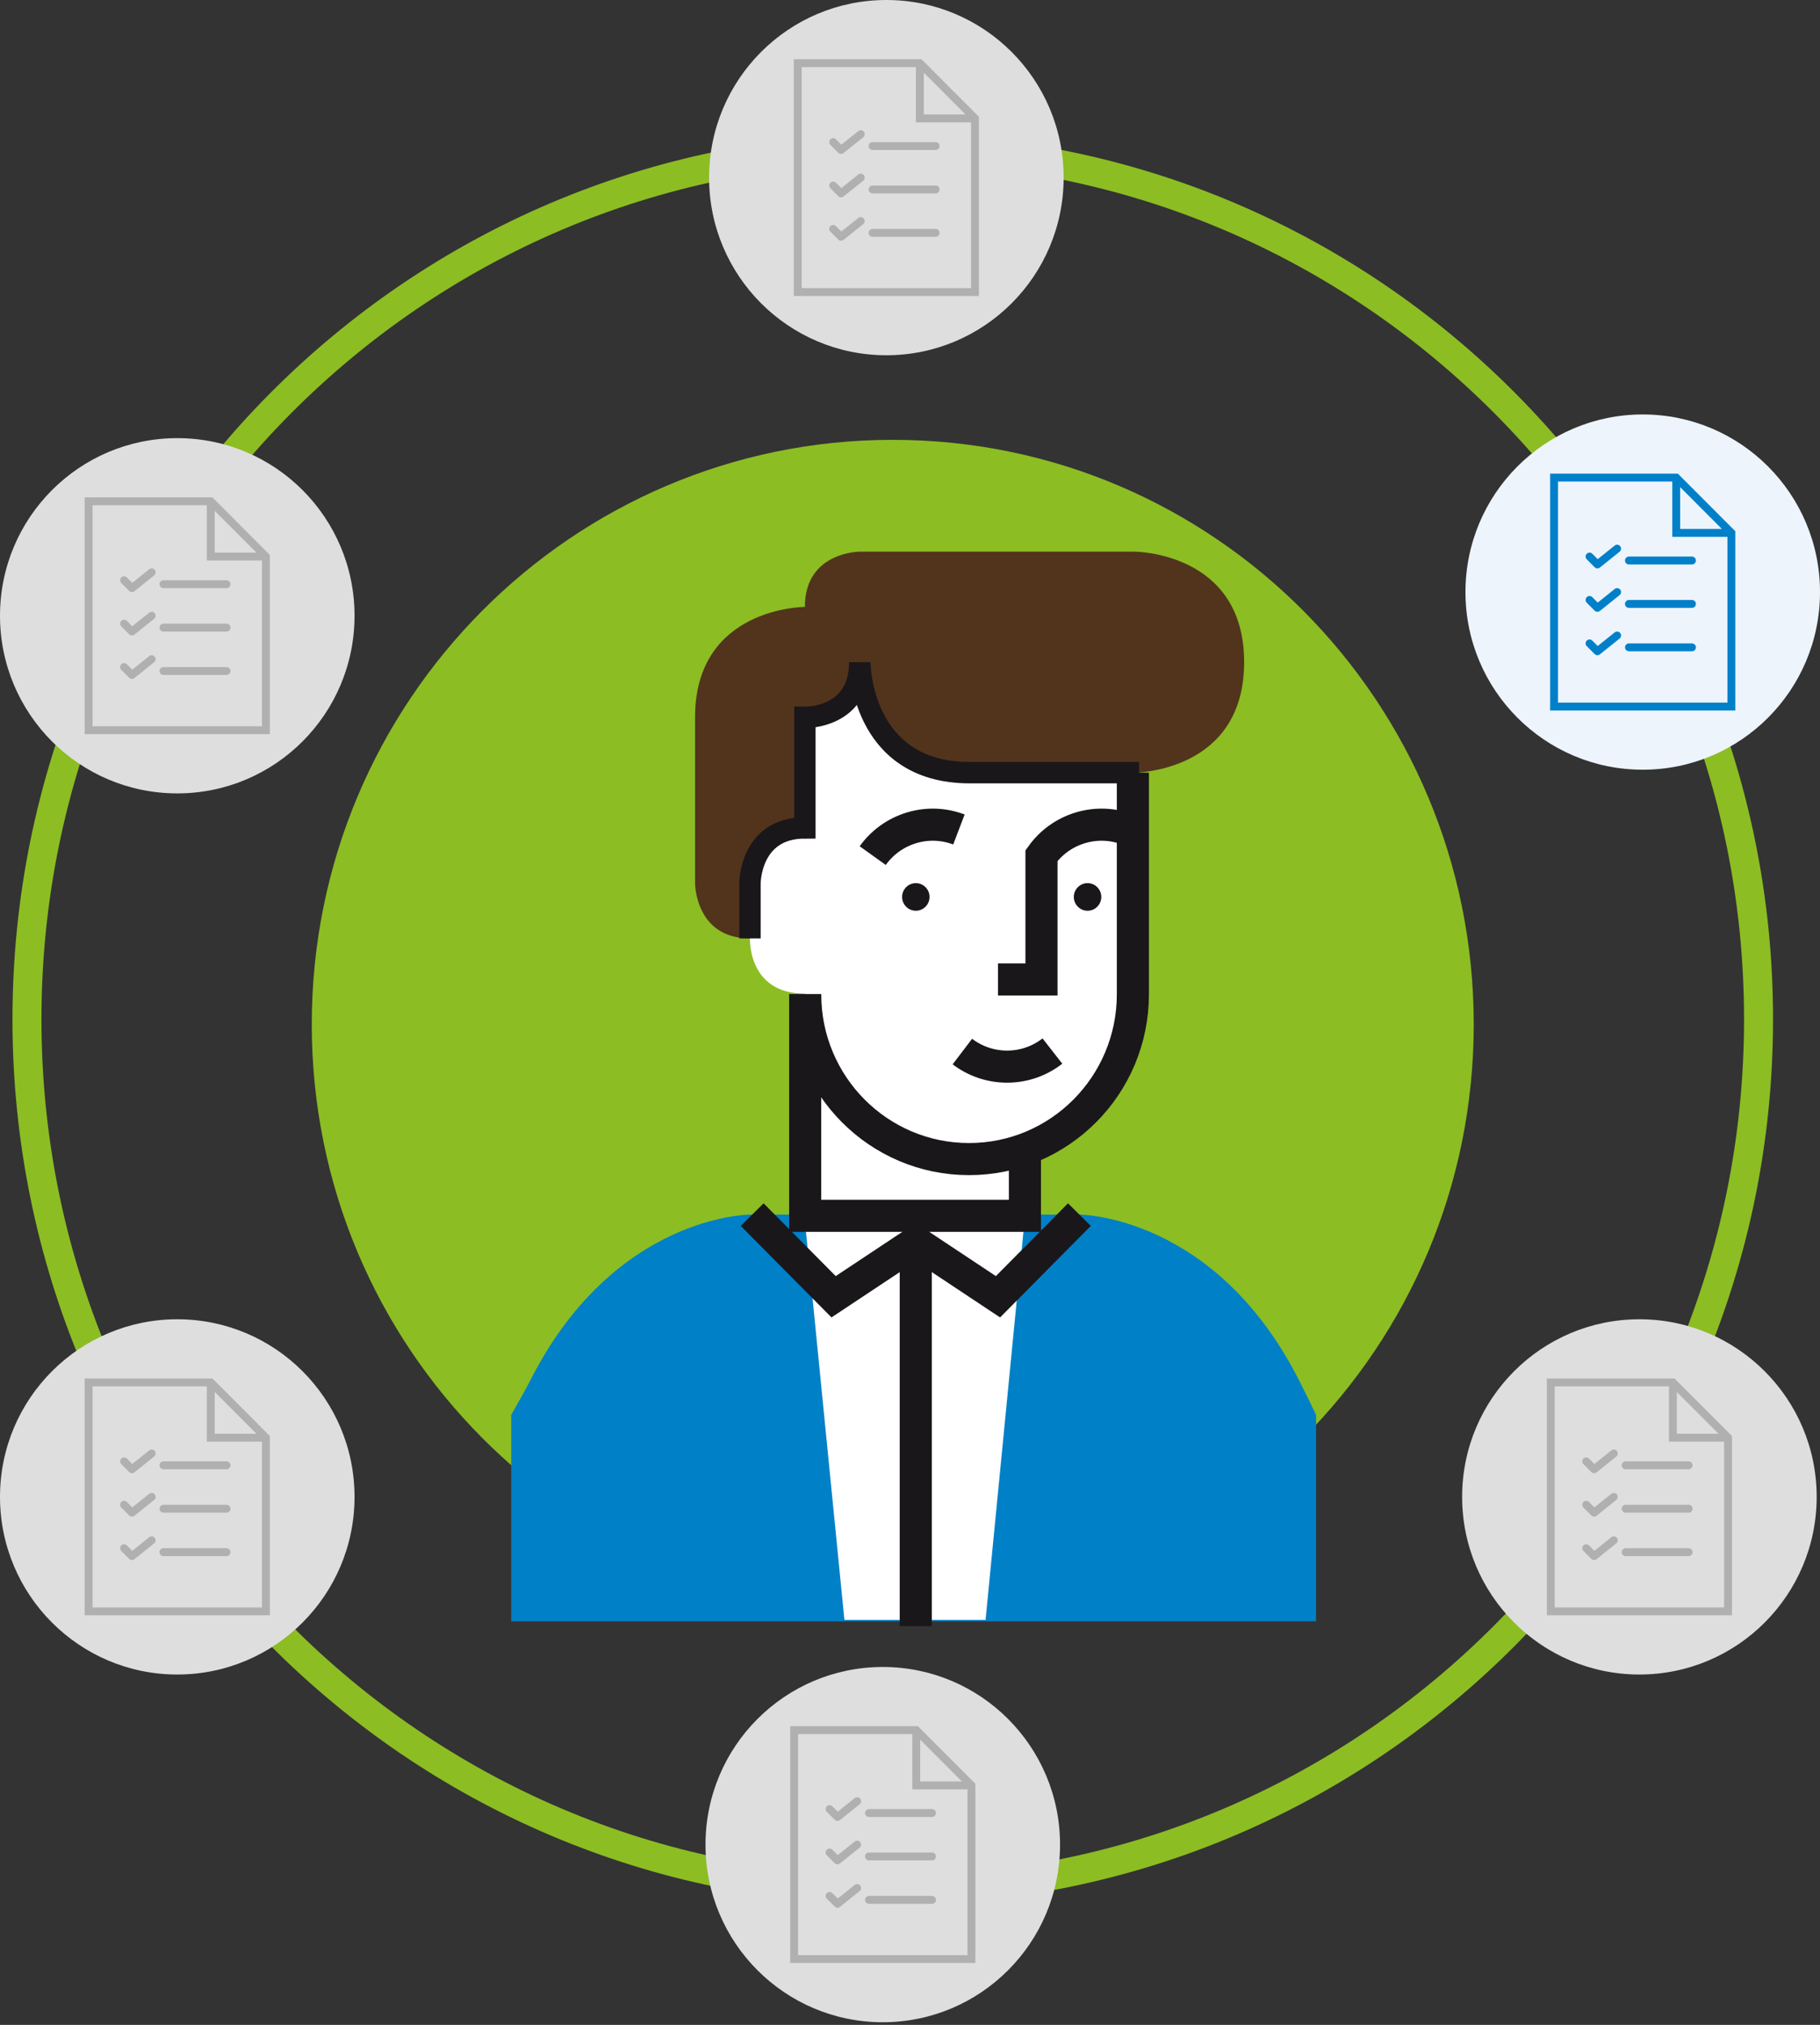
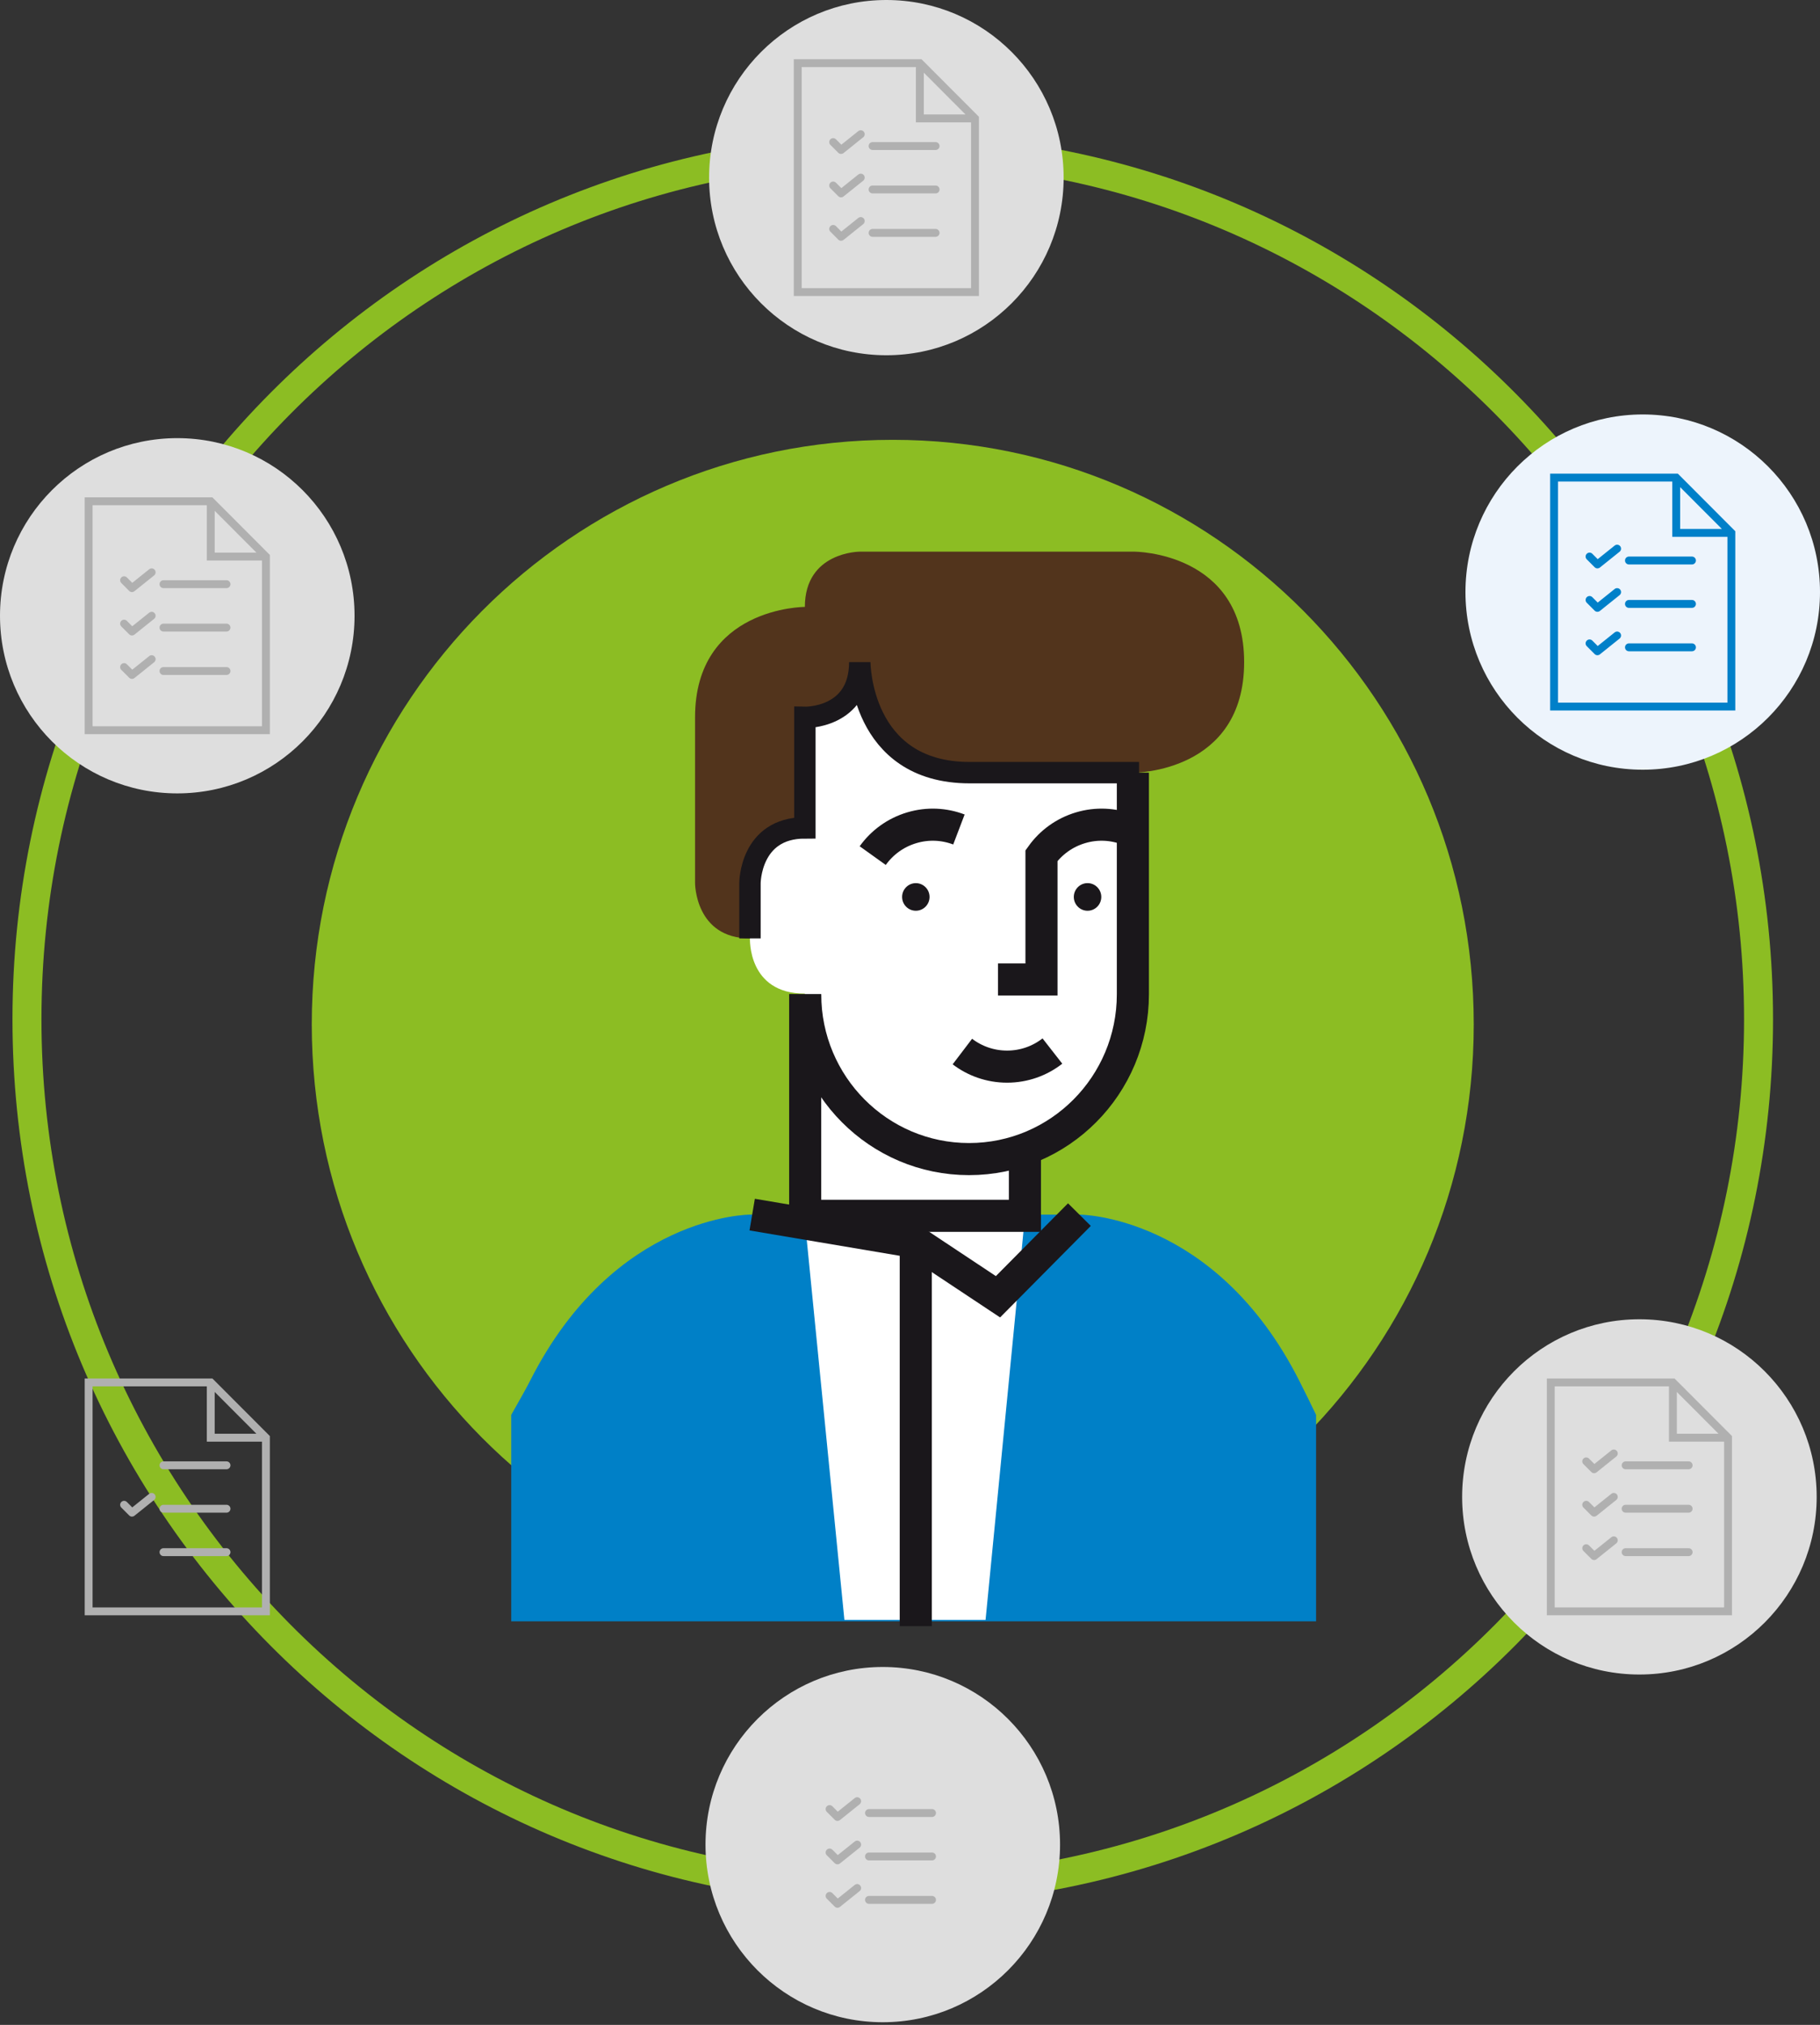
<svg xmlns="http://www.w3.org/2000/svg" width="178" height="198" viewBox="0 0 178 198" fill="none">
  <rect x="0" y="0" width="178" height="198" fill="#333333" stroke="none" />
  <path d="M87.314 184.837C134.079 184.837 171.99 146.704 171.99 99.664C171.99 52.624 134.079 14.491 87.314 14.491C40.548 14.491 2.637 52.624 2.637 99.664C2.637 146.704 40.548 184.837 87.314 184.837Z" stroke="#8CBD23" stroke-width="2.835" stroke-miterlimit="10" />
  <path d="M87.314 157.317C118.696 157.317 144.136 131.728 144.136 100.162C144.136 68.596 118.696 43.007 87.314 43.007C55.932 43.007 30.491 68.596 30.491 100.162C30.491 131.728 55.932 157.317 87.314 157.317Z" fill="#8CBD23" />
  <path d="M73.348 91.756V86.354C73.348 86.354 73.348 80.952 78.718 80.952V70.148C78.718 70.148 84.088 70.275 84.088 64.746C84.088 75.551 94.829 75.551 94.829 75.551H110.94V97.158C110.94 104.22 106.446 110.226 100.178 112.443L100.198 112.437V118.766H78.718V97.158C73.096 97.158 73.348 91.756 73.348 91.756Z" fill="white" />
  <path d="M110.94 75.551C110.94 75.551 121.68 75.551 121.68 64.746C121.68 53.942 110.94 53.942 110.94 53.942H84.088C84.088 53.942 78.718 53.942 78.718 59.344C78.718 59.344 67.977 59.344 67.977 70.148C67.977 80.953 67.977 86.354 67.977 86.354C67.977 86.354 67.977 91.756 73.347 91.756V86.354C73.347 86.354 73.347 80.952 78.717 80.952V70.148C78.717 70.148 84.087 70.275 84.087 64.746C84.087 64.746 84.087 75.551 94.828 75.551H110.94Z" fill="#52341C" />
  <path d="M51.867 134.97C60.089 118.766 73.348 118.766 73.348 118.766H105.57C105.57 118.766 118.828 118.766 127.05 134.97C127.624 136.098 128.176 137.223 128.716 138.347V158.535H50V138.347C50.852 136.853 51.498 135.699 51.867 134.97Z" fill="#0080C7" />
  <path d="M82.585 158.398L78.718 119.377H100.199L96.39 158.398H82.585Z" fill="white" />
  <path d="M73.348 91.756V86.354C73.348 86.354 73.348 80.952 78.718 80.952V70.148C78.718 70.148 84.088 70.275 84.088 64.746C84.088 64.746 84.088 75.551 94.829 75.551H111.401" stroke="#1A171B" stroke-width="2.093" stroke-miterlimit="10" />
  <path d="M89.57 89.054C90.311 89.054 90.912 88.45 90.912 87.704C90.912 86.959 90.311 86.355 89.57 86.355C88.828 86.355 88.228 86.959 88.228 87.704C88.228 88.45 88.828 89.054 89.57 89.054Z" fill="#1A171B" />
  <path d="M106.365 89.055C107.107 89.055 107.708 88.45 107.708 87.704C107.708 86.958 107.107 86.353 106.365 86.353C105.624 86.353 105.022 86.958 105.022 87.704C105.022 88.45 105.624 89.055 106.365 89.055Z" fill="#1A171B" />
  <path d="M110.798 75.551V97.218C110.798 106.12 103.624 113.337 94.774 113.337C85.924 113.337 78.749 106.121 78.749 97.218" stroke="#1A171B" stroke-width="3.139" stroke-miterlimit="10" />
  <path d="M78.749 97.217V118.884H100.239V112.352" stroke="#1A171B" stroke-width="3.139" stroke-miterlimit="10" />
  <path d="M94.122 102.822C95.337 103.747 96.853 104.297 98.494 104.297C100.165 104.297 101.703 103.729 102.928 102.773" stroke="#1A171B" stroke-width="3.139" stroke-miterlimit="10" />
  <path d="M93.785 81.109C92.359 80.566 90.752 80.469 89.177 80.939C87.575 81.415 86.26 82.398 85.354 83.663" stroke="#1A171B" stroke-width="3.139" stroke-miterlimit="10" />
  <path d="M110.292 81.109C108.865 80.566 107.258 80.469 105.683 80.939C104.081 81.415 102.766 82.398 101.859 83.663V95.777H97.604" stroke="#1A171B" stroke-width="3.139" stroke-miterlimit="10" />
-   <path d="M73.565 118.766L81.528 126.799L89.563 121.466H89.57L97.605 126.799L105.569 118.766" stroke="#1A171B" stroke-width="3.139" stroke-miterlimit="10" />
+   <path d="M73.565 118.766L89.563 121.466H89.57L97.605 126.799L105.569 118.766" stroke="#1A171B" stroke-width="3.139" stroke-miterlimit="10" />
  <path d="M89.563 121.466V159.008" stroke="#1A171B" stroke-width="3.139" stroke-miterlimit="10" />
  <g clip-path="url(#clip0)">
    <g clip-path="url(#clip1)">
-       <path d="M17.338 163.737C26.913 163.737 34.675 155.961 34.675 146.368C34.675 136.776 26.913 129 17.338 129C7.762 129 0 136.776 0 146.368C0 155.961 7.762 163.737 17.338 163.737Z" fill="#DEDEDE" />
      <g clip-path="url(#clip2)">
        <path d="M20.772 134.789H8.284V157.947H26.392V140.419L20.772 134.789ZM20.998 136.107L25.076 140.193H20.998V136.107ZM9.054 157.175V135.561H20.227V140.965H25.621V157.175H9.054Z" fill="#B0B0B0" />
        <path d="M22.154 142.895H15.989C15.777 142.895 15.604 143.067 15.604 143.28C15.604 143.494 15.777 143.666 15.989 143.666H22.154C22.366 143.666 22.539 143.494 22.539 143.28C22.539 143.067 22.366 142.895 22.154 142.895Z" fill="#B0B0B0" />
-         <path d="M14.593 141.821L12.935 143.149L12.409 142.622C12.258 142.471 12.015 142.471 11.864 142.622C11.713 142.772 11.713 143.016 11.864 143.167L12.635 143.939C12.709 144.014 12.808 144.052 12.907 144.052C12.992 144.052 13.077 144.025 13.147 143.968L15.074 142.424C15.24 142.29 15.267 142.048 15.134 141.881C15.001 141.715 14.759 141.688 14.593 141.821Z" fill="#B0B0B0" />
        <path d="M22.154 147.14H15.989C15.777 147.14 15.604 147.312 15.604 147.526C15.604 147.739 15.777 147.912 15.989 147.912H22.154C22.366 147.912 22.539 147.739 22.539 147.526C22.539 147.312 22.366 147.14 22.154 147.14Z" fill="#B0B0B0" />
        <path d="M14.593 146.066L12.935 147.394L12.409 146.867C12.258 146.716 12.015 146.716 11.864 146.867C11.713 147.018 11.713 147.261 11.864 147.412L12.635 148.184C12.709 148.259 12.808 148.297 12.907 148.297C12.992 148.297 13.077 148.27 13.147 148.213L15.074 146.669C15.24 146.535 15.267 146.293 15.134 146.126C15.001 145.96 14.759 145.933 14.593 146.066Z" fill="#B0B0B0" />
        <path d="M22.154 151.386H15.989C15.777 151.386 15.604 151.558 15.604 151.772C15.604 151.985 15.777 152.158 15.989 152.158H22.154C22.366 152.158 22.539 151.985 22.539 151.772C22.539 151.558 22.366 151.386 22.154 151.386Z" fill="#B0B0B0" />
-         <path d="M14.593 150.312L12.935 151.64L12.409 151.113C12.258 150.962 12.015 150.962 11.864 151.113C11.713 151.264 11.713 151.508 11.864 151.658L12.635 152.43C12.709 152.505 12.808 152.544 12.907 152.544C12.992 152.544 13.077 152.516 13.147 152.459L15.074 150.915C15.24 150.782 15.267 150.539 15.134 150.372C15.001 150.206 14.759 150.179 14.593 150.312Z" fill="#B0B0B0" />
      </g>
    </g>
  </g>
  <g clip-path="url(#clip3)">
    <g clip-path="url(#clip4)">
      <path d="M86.338 197.737C95.913 197.737 103.675 189.961 103.675 180.368C103.675 170.776 95.913 163 86.338 163C76.762 163 69 170.776 69 180.368C69 189.961 76.762 197.737 86.338 197.737Z" fill="#DEDEDE" />
      <g clip-path="url(#clip5)">
-         <path d="M89.772 168.789H77.284V191.947H95.392V174.419L89.772 168.789ZM89.998 170.107L94.076 174.193H89.998V170.107ZM78.054 191.175V169.561H89.227V174.965H94.621V191.175H78.054Z" fill="#B0B0B0" />
        <path d="M91.154 176.895H84.989C84.776 176.895 84.604 177.067 84.604 177.28C84.604 177.494 84.776 177.666 84.989 177.666H91.154C91.366 177.666 91.539 177.494 91.539 177.28C91.539 177.067 91.366 176.895 91.154 176.895Z" fill="#B0B0B0" />
        <path d="M83.593 175.821L81.936 177.149L81.409 176.622C81.258 176.471 81.015 176.471 80.864 176.622C80.713 176.772 80.713 177.016 80.864 177.167L81.635 177.939C81.709 178.014 81.808 178.052 81.907 178.052C81.992 178.052 82.077 178.025 82.147 177.968L84.074 176.424C84.24 176.29 84.267 176.048 84.134 175.881C84.001 175.715 83.759 175.688 83.593 175.821Z" fill="#B0B0B0" />
        <path d="M91.154 181.14H84.989C84.776 181.14 84.604 181.312 84.604 181.526C84.604 181.739 84.776 181.912 84.989 181.912H91.154C91.366 181.912 91.539 181.739 91.539 181.526C91.539 181.312 91.366 181.14 91.154 181.14Z" fill="#B0B0B0" />
        <path d="M83.593 180.066L81.936 181.394L81.409 180.867C81.258 180.716 81.015 180.716 80.864 180.867C80.713 181.018 80.713 181.261 80.864 181.412L81.635 182.184C81.709 182.259 81.808 182.297 81.907 182.297C81.992 182.297 82.077 182.27 82.147 182.213L84.074 180.669C84.24 180.535 84.267 180.293 84.134 180.126C84.001 179.96 83.759 179.933 83.593 180.066Z" fill="#B0B0B0" />
        <path d="M91.154 185.386H84.989C84.776 185.386 84.604 185.558 84.604 185.772C84.604 185.985 84.776 186.158 84.989 186.158H91.154C91.366 186.158 91.539 185.985 91.539 185.772C91.539 185.558 91.366 185.386 91.154 185.386Z" fill="#B0B0B0" />
        <path d="M83.593 184.312L81.936 185.64L81.409 185.113C81.258 184.962 81.015 184.962 80.864 185.113C80.713 185.264 80.713 185.508 80.864 185.658L81.635 186.43C81.709 186.505 81.808 186.544 81.907 186.544C81.992 186.544 82.077 186.516 82.147 186.459L84.074 184.915C84.24 184.782 84.267 184.539 84.134 184.372C84.001 184.206 83.759 184.179 83.593 184.312Z" fill="#B0B0B0" />
      </g>
    </g>
  </g>
  <g clip-path="url(#clip6)">
    <g clip-path="url(#clip7)">
      <path d="M17.338 77.579C26.913 77.579 34.675 69.802 34.675 60.21C34.675 50.618 26.913 42.842 17.338 42.842C7.762 42.842 0 50.618 0 60.21C0 69.802 7.762 77.579 17.338 77.579Z" fill="#DEDEDE" />
      <g clip-path="url(#clip8)">
        <path d="M20.772 48.631H8.284V71.789H26.392V54.261L20.772 48.631ZM20.998 49.949L25.076 54.034H20.998V49.949ZM9.054 71.017V49.403H20.227V54.806H25.621V71.017H9.054Z" fill="#B0B0B0" />
        <path d="M22.154 56.736H15.989C15.777 56.736 15.604 56.909 15.604 57.122C15.604 57.336 15.777 57.508 15.989 57.508H22.154C22.366 57.508 22.539 57.336 22.539 57.122C22.539 56.909 22.366 56.736 22.154 56.736Z" fill="#B0B0B0" />
        <path d="M14.593 55.663L12.935 56.991L12.409 56.463C12.258 56.312 12.015 56.312 11.864 56.463C11.713 56.614 11.713 56.858 11.864 57.009L12.635 57.781C12.709 57.856 12.808 57.894 12.907 57.894C12.992 57.894 13.077 57.866 13.147 57.81L15.074 56.266C15.24 56.132 15.267 55.889 15.134 55.723C15.001 55.556 14.759 55.53 14.593 55.663Z" fill="#B0B0B0" />
        <path d="M22.154 60.981H15.989C15.777 60.981 15.604 61.154 15.604 61.367C15.604 61.581 15.777 61.753 15.989 61.753H22.154C22.366 61.753 22.539 61.581 22.539 61.367C22.539 61.154 22.366 60.981 22.154 60.981Z" fill="#B0B0B0" />
        <path d="M14.593 59.908L12.935 61.236L12.409 60.708C12.258 60.557 12.015 60.557 11.864 60.708C11.713 60.859 11.713 61.103 11.864 61.254L12.635 62.026C12.709 62.101 12.808 62.139 12.907 62.139C12.992 62.139 13.077 62.111 13.147 62.055L15.074 60.511C15.24 60.377 15.267 60.135 15.134 59.968C15.001 59.801 14.759 59.775 14.593 59.908Z" fill="#B0B0B0" />
        <path d="M22.154 65.228H15.989C15.777 65.228 15.604 65.4 15.604 65.614C15.604 65.827 15.777 65.999 15.989 65.999H22.154C22.366 65.999 22.539 65.827 22.539 65.614C22.539 65.4 22.366 65.228 22.154 65.228Z" fill="#B0B0B0" />
        <path d="M14.593 64.154L12.935 65.482L12.409 64.954C12.258 64.804 12.015 64.804 11.864 64.954C11.713 65.105 11.713 65.349 11.864 65.5L12.635 66.272C12.709 66.347 12.808 66.385 12.907 66.385C12.992 66.385 13.077 66.358 13.147 66.301L15.074 64.757C15.24 64.623 15.267 64.381 15.134 64.214C15.001 64.047 14.759 64.021 14.593 64.154Z" fill="#B0B0B0" />
      </g>
    </g>
  </g>
  <g clip-path="url(#clip9)">
    <path d="M86.688 34.737C96.264 34.737 104.026 26.961 104.026 17.368C104.026 7.776 96.264 0 86.688 0C77.113 0 69.351 7.776 69.351 17.368C69.351 26.961 77.113 34.737 86.688 34.737Z" fill="#DEDEDE" />
    <g clip-path="url(#clip10)">
      <path d="M90.123 5.789H77.634V28.947H95.742V11.419L90.123 5.789ZM90.349 7.107L94.427 11.193H90.349V7.107ZM78.405 28.175V6.561H89.578V11.964H94.972V28.175H78.405Z" fill="#B0B0B0" />
      <path d="M91.504 13.895H85.34C85.127 13.895 84.955 14.067 84.955 14.28C84.955 14.494 85.127 14.666 85.34 14.666H91.504C91.717 14.666 91.89 14.494 91.89 14.28C91.89 14.067 91.717 13.895 91.504 13.895Z" fill="#B0B0B0" />
      <path d="M83.943 12.821L82.286 14.149L81.759 13.621C81.609 13.471 81.365 13.471 81.215 13.621C81.064 13.772 81.064 14.016 81.215 14.167L81.985 14.939C82.06 15.014 82.159 15.052 82.258 15.052C82.342 15.052 82.427 15.024 82.498 14.968L84.424 13.424C84.591 13.29 84.617 13.048 84.484 12.881C84.352 12.714 84.109 12.688 83.943 12.821Z" fill="#B0B0B0" />
      <path d="M91.504 18.14H85.34C85.127 18.14 84.955 18.312 84.955 18.526C84.955 18.739 85.127 18.912 85.34 18.912H91.504C91.717 18.912 91.89 18.739 91.89 18.526C91.89 18.312 91.717 18.14 91.504 18.14Z" fill="#B0B0B0" />
      <path d="M83.943 17.066L82.286 18.394L81.759 17.867C81.609 17.716 81.365 17.716 81.215 17.867C81.064 18.018 81.064 18.262 81.215 18.412L81.985 19.184C82.06 19.259 82.159 19.297 82.258 19.297C82.342 19.297 82.427 19.27 82.498 19.213L84.424 17.669C84.591 17.535 84.617 17.293 84.484 17.126C84.352 16.96 84.109 16.933 83.943 17.066Z" fill="#B0B0B0" />
      <path d="M91.504 22.386H85.34C85.127 22.386 84.955 22.558 84.955 22.772C84.955 22.985 85.127 23.158 85.34 23.158H91.504C91.717 23.158 91.89 22.985 91.89 22.772C91.89 22.558 91.717 22.386 91.504 22.386Z" fill="#B0B0B0" />
      <path d="M83.943 21.312L82.286 22.64L81.759 22.113C81.609 21.962 81.365 21.962 81.215 22.113C81.064 22.264 81.064 22.508 81.215 22.659L81.985 23.43C82.06 23.505 82.159 23.544 82.258 23.544C82.342 23.544 82.427 23.516 82.498 23.459L84.424 21.915C84.591 21.782 84.617 21.539 84.484 21.372C84.352 21.206 84.109 21.179 83.943 21.312Z" fill="#B0B0B0" />
    </g>
  </g>
  <g clip-path="url(#clip11)">
    <path d="M160.662 75.263C170.238 75.263 178 67.487 178 57.895C178 48.303 170.238 40.526 160.662 40.526C151.087 40.526 143.325 48.303 143.325 57.895C143.325 67.487 151.087 75.263 160.662 75.263Z" fill="#EDF4FC" />
    <g clip-path="url(#clip12)">
      <path d="M164.097 46.315H151.608V69.473H169.716V51.945L164.097 46.315ZM164.323 47.633L168.401 51.719H164.323V47.633ZM152.379 68.701V47.087H163.552V52.491H168.946V68.701H152.379Z" fill="#0080C9" />
      <path d="M165.478 54.421H159.314C159.101 54.421 158.929 54.593 158.929 54.807C158.929 55.02 159.101 55.193 159.314 55.193H165.478C165.691 55.193 165.864 55.02 165.864 54.807C165.864 54.593 165.691 54.421 165.478 54.421Z" fill="#0080C9" />
      <path d="M157.917 53.347L156.26 54.675L155.733 54.148C155.583 53.997 155.339 53.997 155.189 54.148C155.038 54.299 155.038 54.543 155.189 54.694L155.959 55.466C156.034 55.541 156.133 55.579 156.232 55.579C156.316 55.579 156.402 55.551 156.472 55.494L158.398 53.95C158.565 53.817 158.591 53.574 158.459 53.408C158.326 53.241 158.083 53.214 157.917 53.347Z" fill="#0080C9" />
      <path d="M165.478 58.666H159.314C159.101 58.666 158.929 58.839 158.929 59.052C158.929 59.265 159.101 59.438 159.314 59.438H165.478C165.691 59.438 165.864 59.265 165.864 59.052C165.864 58.839 165.691 58.666 165.478 58.666Z" fill="#0080C9" />
      <path d="M157.917 57.593L156.26 58.921L155.733 58.393C155.583 58.242 155.339 58.242 155.189 58.393C155.038 58.544 155.038 58.788 155.189 58.939L155.959 59.711C156.034 59.786 156.133 59.824 156.232 59.824C156.316 59.824 156.402 59.796 156.472 59.739L158.398 58.195C158.565 58.062 158.591 57.819 158.459 57.653C158.326 57.486 158.083 57.459 157.917 57.593Z" fill="#0080C9" />
      <path d="M165.478 62.912H159.314C159.101 62.912 158.929 63.085 158.929 63.298C158.929 63.511 159.101 63.684 159.314 63.684H165.478C165.691 63.684 165.864 63.511 165.864 63.298C165.864 63.085 165.691 62.912 165.478 62.912Z" fill="#0080C9" />
      <path d="M157.917 61.839L156.26 63.167L155.733 62.639C155.583 62.488 155.339 62.488 155.189 62.639C155.038 62.79 155.038 63.034 155.189 63.185L155.959 63.957C156.034 64.032 156.133 64.07 156.232 64.07C156.316 64.07 156.402 64.042 156.472 63.985L158.398 62.441C158.565 62.308 158.591 62.065 158.459 61.899C158.326 61.732 158.083 61.706 157.917 61.839Z" fill="#0080C9" />
    </g>
  </g>
  <g clip-path="url(#clip13)">
    <g clip-path="url(#clip14)">
      <path d="M160.338 163.737C169.913 163.737 177.675 155.961 177.675 146.368C177.675 136.776 169.913 129 160.338 129C150.762 129 143 136.776 143 146.368C143 155.961 150.762 163.737 160.338 163.737Z" fill="#DEDEDE" />
      <g clip-path="url(#clip15)">
        <path d="M163.772 134.789H151.284V157.947H169.392V140.419L163.772 134.789ZM163.998 136.107L168.076 140.193H163.998V136.107ZM152.054 157.175V135.561H163.227V140.965H168.621V157.175H152.054Z" fill="#B0B0B0" />
        <path d="M165.154 142.895H158.989C158.777 142.895 158.604 143.067 158.604 143.28C158.604 143.494 158.777 143.666 158.989 143.666H165.154C165.366 143.666 165.539 143.494 165.539 143.28C165.539 143.067 165.366 142.895 165.154 142.895Z" fill="#B0B0B0" />
        <path d="M157.593 141.821L155.935 143.149L155.409 142.622C155.258 142.471 155.015 142.471 154.864 142.622C154.713 142.772 154.713 143.016 154.864 143.167L155.635 143.939C155.709 144.014 155.808 144.052 155.907 144.052C155.992 144.052 156.077 144.025 156.147 143.968L158.074 142.424C158.24 142.29 158.267 142.048 158.134 141.881C158.001 141.715 157.759 141.688 157.593 141.821Z" fill="#B0B0B0" />
        <path d="M165.154 147.14H158.989C158.777 147.14 158.604 147.312 158.604 147.526C158.604 147.739 158.777 147.912 158.989 147.912H165.154C165.366 147.912 165.539 147.739 165.539 147.526C165.539 147.312 165.366 147.14 165.154 147.14Z" fill="#B0B0B0" />
        <path d="M157.593 146.066L155.935 147.394L155.409 146.867C155.258 146.716 155.015 146.716 154.864 146.867C154.713 147.018 154.713 147.261 154.864 147.412L155.635 148.184C155.709 148.259 155.808 148.297 155.907 148.297C155.992 148.297 156.077 148.27 156.147 148.213L158.074 146.669C158.24 146.535 158.267 146.293 158.134 146.126C158.001 145.96 157.759 145.933 157.593 146.066Z" fill="#B0B0B0" />
        <path d="M165.154 151.386H158.989C158.777 151.386 158.604 151.558 158.604 151.772C158.604 151.985 158.777 152.158 158.989 152.158H165.154C165.366 152.158 165.539 151.985 165.539 151.772C165.539 151.558 165.366 151.386 165.154 151.386Z" fill="#B0B0B0" />
        <path d="M157.593 150.312L155.935 151.64L155.409 151.113C155.258 150.962 155.015 150.962 154.864 151.113C154.713 151.264 154.713 151.508 154.864 151.658L155.635 152.43C155.709 152.505 155.808 152.544 155.907 152.544C155.992 152.544 156.077 152.516 156.147 152.459L158.074 150.915C158.24 150.782 158.267 150.539 158.134 150.372C158.001 150.206 157.759 150.179 157.593 150.312Z" fill="#B0B0B0" />
      </g>
    </g>
  </g>
  <defs>
    <clipPath id="clip0">
      <rect width="34.675" height="34.737" fill="white" transform="translate(0 129)" />
    </clipPath>
    <clipPath id="clip1">
      <rect width="34.675" height="34.737" fill="white" transform="translate(0 129)" />
    </clipPath>
    <clipPath id="clip2">
      <rect width="23.117" height="23.158" fill="white" transform="translate(5.779 134.789)" />
    </clipPath>
    <clipPath id="clip3">
      <rect width="34.675" height="34.737" fill="white" transform="translate(69 163)" />
    </clipPath>
    <clipPath id="clip4">
      <rect width="34.675" height="34.737" fill="white" transform="translate(69 163)" />
    </clipPath>
    <clipPath id="clip5">
      <rect width="23.117" height="23.158" fill="white" transform="translate(74.779 168.789)" />
    </clipPath>
    <clipPath id="clip6">
      <rect width="34.675" height="34.737" fill="white" transform="translate(0 42.842)" />
    </clipPath>
    <clipPath id="clip7">
      <rect width="34.675" height="34.737" fill="white" transform="translate(0 42.842)" />
    </clipPath>
    <clipPath id="clip8">
      <rect width="23.117" height="23.158" fill="white" transform="translate(5.779 48.631)" />
    </clipPath>
    <clipPath id="clip9">
      <rect width="34.675" height="34.737" fill="white" transform="translate(69.351)" />
    </clipPath>
    <clipPath id="clip10">
      <rect width="23.117" height="23.158" fill="white" transform="translate(75.13 5.789)" />
    </clipPath>
    <clipPath id="clip11">
      <rect width="34.675" height="34.737" fill="white" transform="translate(143.325 40.526)" />
    </clipPath>
    <clipPath id="clip12">
      <rect width="23.117" height="23.158" fill="white" transform="translate(149.104 46.315)" />
    </clipPath>
    <clipPath id="clip13">
      <rect width="34.675" height="34.737" fill="white" transform="translate(143 129)" />
    </clipPath>
    <clipPath id="clip14">
      <rect width="34.675" height="34.737" fill="white" transform="translate(143 129)" />
    </clipPath>
    <clipPath id="clip15">
      <rect width="23.117" height="23.158" fill="white" transform="translate(148.779 134.789)" />
    </clipPath>
  </defs>
</svg>